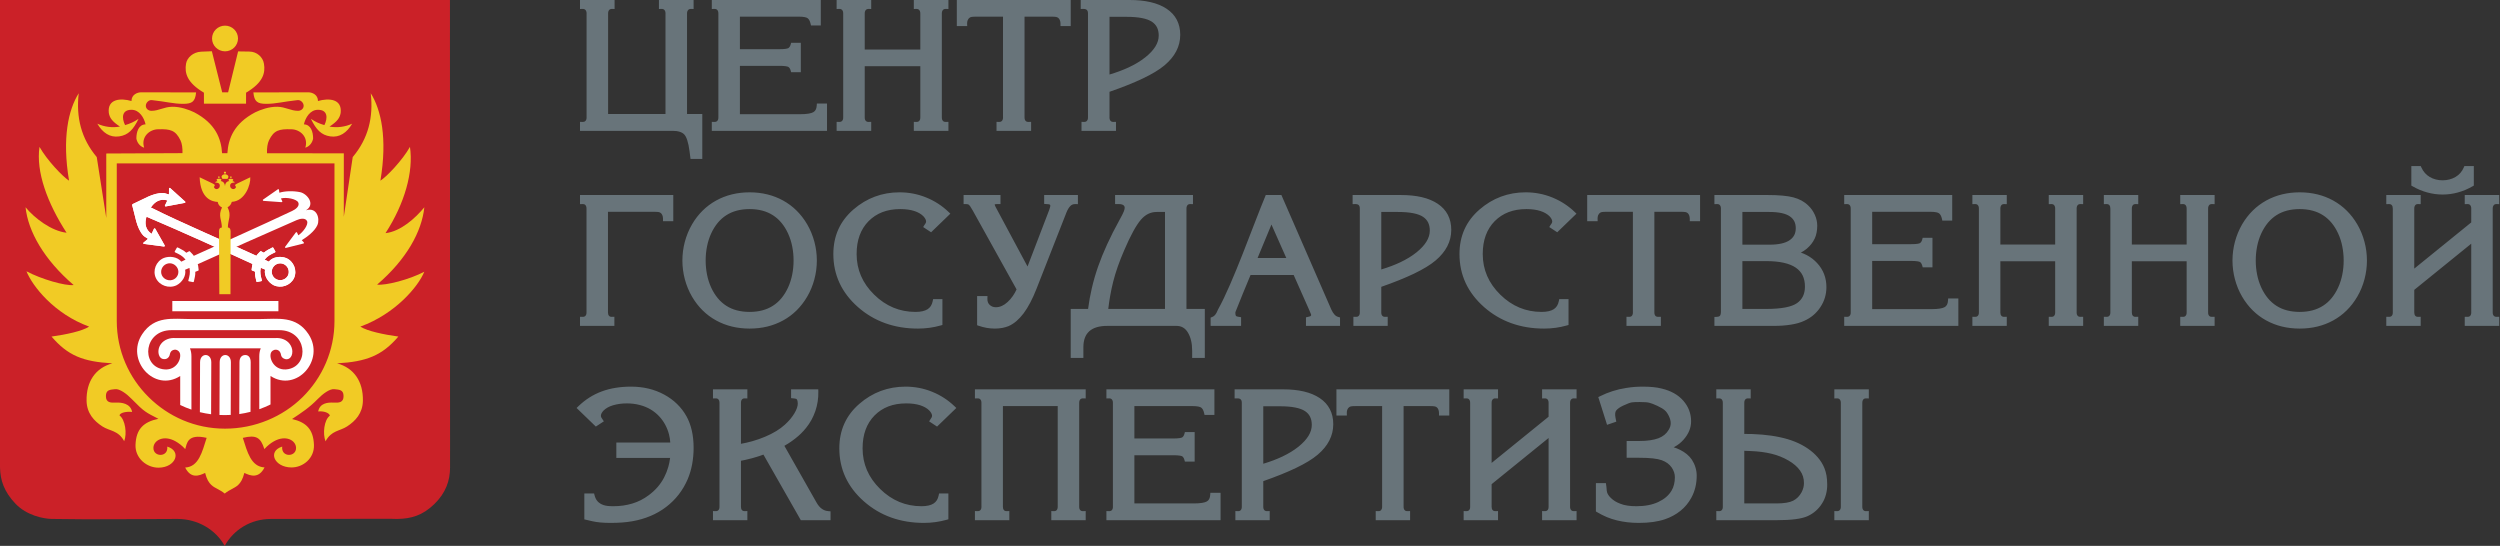
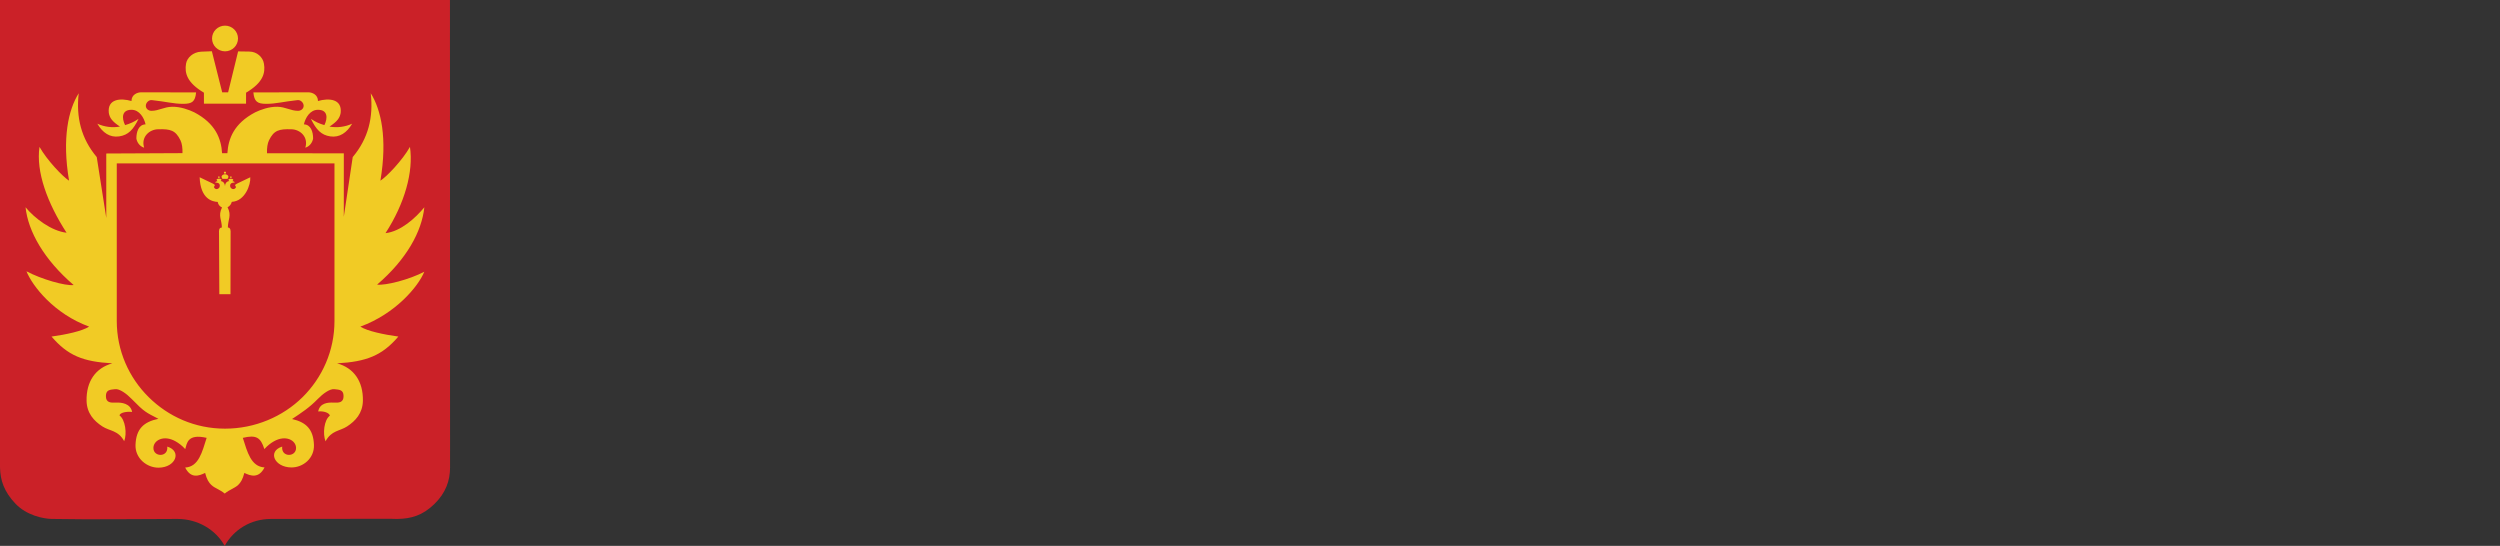
<svg xmlns="http://www.w3.org/2000/svg" width="229" height="50" viewBox="0 0 229 50" fill="none">
  <rect x="0" y="0" width="229" height="50" fill="#333333" stroke="none" />
  <path fill-rule="evenodd" clip-rule="evenodd" d="M0 0V42.794C0.023 44.006 0.378 45.039 1.406 46.126C2.434 47.212 3.962 47.52 4.739 47.534C8.575 47.604 12.424 47.535 16.258 47.535C18.103 47.535 19.751 48.507 20.581 50C21.411 48.507 22.976 47.535 24.821 47.535C28.484 47.535 32.158 47.526 35.824 47.52C35.834 47.52 36.066 47.541 36.422 47.534C37.656 47.512 38.702 47.222 39.775 46.183C40.847 45.143 41.227 44.006 41.225 42.814L41.215 0H0Z" fill="#CB2128" />
-   <path fill-rule="evenodd" clip-rule="evenodd" d="M22.947 37.723C22.954 36.288 22.964 35.016 22.964 33.182C22.964 32.697 22.719 32.511 22.45 32.52C22.18 32.528 21.934 32.716 21.936 33.182C21.935 35.102 21.924 36.406 21.917 37.928C22.267 37.878 22.611 37.81 22.947 37.723ZM24.779 37.05C24.447 37.214 24.104 37.359 23.75 37.484V32.636C23.75 32.357 23.799 32.114 23.884 31.907H17.402C17.486 32.114 17.535 32.357 17.535 32.636V37.52C17.182 37.399 16.839 37.259 16.507 37.099V34.44C14.134 35.986 11.464 32.98 13.023 30.613C14.161 28.885 15.85 29.225 17.443 29.225H23.843C25.436 29.225 27.124 28.885 28.262 30.613C29.821 32.98 27.152 35.986 24.779 34.44V37.05ZM21.133 38.006C20.79 38.026 20.447 38.028 20.104 38.011C20.11 36.458 20.121 35.041 20.122 33.182C20.122 32.299 21.15 32.298 21.15 33.182C21.15 35.039 21.14 36.454 21.133 38.006ZM19.337 37.945C18.988 37.9 18.644 37.837 18.309 37.755C18.316 36.306 18.326 35.029 18.326 33.182C18.326 32.298 19.354 32.299 19.354 33.182C19.355 35.109 19.345 36.416 19.337 37.945ZM16.09 30.968H25.195C25.715 30.921 26.244 31.108 26.538 31.505C26.703 31.727 26.775 31.97 26.779 32.189C26.789 32.772 26.375 33.065 25.967 32.829C25.775 32.716 25.749 32.565 25.723 32.425C25.705 32.33 25.608 32.056 25.288 32.032C25.025 32.025 24.871 32.192 24.824 32.304C24.598 32.845 25.159 34.051 26.407 33.813C28.393 33.435 28.101 30.242 25.578 30.242H15.708C13.184 30.242 12.893 33.434 14.879 33.813C16.043 34.035 16.602 33.015 16.495 32.424C16.45 32.175 16.209 32.009 15.998 32.032C15.7 32.071 15.592 32.258 15.557 32.456C15.535 32.587 15.469 32.73 15.319 32.829C15.215 32.89 15.117 32.899 15.026 32.897C14.824 32.892 14.646 32.781 14.562 32.523C14.47 32.241 14.492 31.849 14.747 31.505C15.041 31.108 15.571 30.921 16.09 30.968ZM15.784 27.57H25.502V28.509H15.784V27.57ZM12.237 18.655C13.077 18.291 14.012 17.651 14.953 17.68C15.116 17.685 15.294 17.779 15.476 17.813L15.48 17.277C15.477 17.222 15.546 17.188 15.588 17.229L16.966 18.473C16.994 18.5 16.97 18.579 16.927 18.582L15.172 18.911C15.172 18.907 15.059 18.882 15.117 18.808L15.334 18.357C14.659 18.165 14.171 18.481 13.816 19.008C16.633 20.421 20.627 22.11 23.488 23.432C23.579 23.269 23.732 23.17 23.838 23.032C23.857 23.009 23.891 23.001 23.918 23.016C24.002 23.061 24.086 23.106 24.17 23.151C24.399 22.934 24.668 22.825 24.946 22.671C24.977 22.654 25.016 22.665 25.033 22.696L25.221 23.031C25.24 23.061 25.225 23.096 25.196 23.115C24.798 23.303 24.524 23.423 24.236 23.779C24.324 23.828 24.526 23.931 24.619 23.97C24.986 23.515 25.703 23.434 26.221 23.641C26.916 23.945 27.241 24.775 26.937 25.462L26.937 25.462C26.935 25.466 26.933 25.471 26.93 25.476C26.928 25.481 26.926 25.485 26.924 25.49L26.924 25.49C26.587 26.161 25.736 26.449 25.054 26.118C24.56 25.858 24.162 25.263 24.278 24.693C24.188 24.647 23.979 24.561 23.884 24.525C23.794 24.972 23.877 25.257 23.987 25.679C23.99 25.713 23.973 25.748 23.938 25.752L23.557 25.825C23.522 25.832 23.489 25.809 23.482 25.775C23.423 25.466 23.335 25.192 23.355 24.879C23.266 24.844 23.178 24.81 23.089 24.775C23.06 24.764 23.044 24.733 23.05 24.704C23.089 24.535 23.067 24.356 23.135 24.182C20.271 22.864 16.323 21.078 13.418 19.852C13.238 20.46 13.306 21.033 13.889 21.421L14.099 20.966C14.119 20.875 14.211 20.944 14.215 20.942L15.087 22.483C15.113 22.518 15.067 22.586 15.029 22.583L13.179 22.339C13.12 22.334 13.101 22.259 13.147 22.225L13.559 21.878C13.416 21.763 13.229 21.688 13.12 21.567C12.492 20.873 12.387 19.753 12.13 18.883C12.083 18.752 12.105 18.704 12.237 18.655ZM26.384 25.224C26.563 24.828 26.373 24.348 25.965 24.181C25.584 24.025 25.151 24.194 24.973 24.555V24.556C24.97 24.56 24.968 24.565 24.965 24.57C24.963 24.575 24.961 24.579 24.959 24.584L24.959 24.584C24.793 24.952 24.942 25.388 25.307 25.577C25.699 25.779 26.193 25.614 26.384 25.224Z" fill="white" />
-   <path fill-rule="evenodd" clip-rule="evenodd" d="M15.253 24.175C15.692 23.998 16.108 24.248 16.266 24.581C16.443 24.953 16.293 25.398 15.919 25.588C15.521 25.79 15.02 25.62 14.831 25.224C14.646 24.826 14.838 24.341 15.253 24.175ZM28.026 19.263C28.936 18.71 28.119 17.728 27.487 17.601C26.856 17.473 26.113 17.489 25.592 17.653L25.555 17.394C25.558 17.338 25.488 17.304 25.445 17.345L24.088 18.29C24.06 18.317 24.084 18.395 24.128 18.399L25.794 18.519C25.794 18.515 25.908 18.49 25.85 18.416L25.733 18.179C26.234 18.039 27.171 18.226 27.322 18.547C27.473 18.867 27.097 19.172 26.757 19.325C23.687 20.774 20.842 22.029 17.751 23.434C17.66 23.271 17.507 23.172 17.4 23.033C17.381 23.01 17.347 23.002 17.319 23.017C17.234 23.061 17.15 23.106 17.065 23.15C16.835 22.933 16.564 22.823 16.285 22.668C16.254 22.651 16.214 22.662 16.197 22.693L16.006 23.027C15.987 23.056 16.002 23.092 16.031 23.111C16.431 23.301 16.708 23.422 16.997 23.779C16.907 23.827 16.704 23.93 16.61 23.968C16.242 23.512 15.519 23.429 14.996 23.634C14.29 23.938 13.96 24.777 14.277 25.467H14.277L14.28 25.474L14.283 25.48H14.283C14.614 26.164 15.479 26.462 16.173 26.13C16.672 25.872 17.075 25.279 16.959 24.708C17.049 24.662 17.261 24.577 17.356 24.541C17.446 24.989 17.362 25.273 17.25 25.695C17.246 25.729 17.263 25.764 17.298 25.768L17.682 25.843C17.717 25.849 17.751 25.827 17.758 25.793C17.818 25.484 17.908 25.21 17.889 24.897C17.978 24.863 18.068 24.828 18.157 24.794C18.187 24.783 18.203 24.752 18.196 24.723C18.158 24.553 18.181 24.375 18.112 24.201C21.206 22.801 24.042 21.526 27.156 20.171C27.495 20.016 27.975 19.933 28.126 20.253C28.277 20.573 27.758 21.271 27.326 21.555L27.216 21.314C27.197 21.223 27.103 21.292 27.1 21.289L26.115 22.612C26.089 22.648 26.135 22.716 26.174 22.713L27.787 22.31C27.846 22.305 27.865 22.23 27.819 22.197L27.642 22.002C28.107 21.718 28.817 21.198 29.072 20.625C29.327 20.052 29.045 18.94 28.026 19.263Z" fill="white" />
-   <path fill-rule="evenodd" clip-rule="evenodd" d="M12.237 18.655C13.077 18.291 14.012 17.651 14.953 17.68C15.116 17.685 15.294 17.779 15.476 17.813L15.48 17.277C15.477 17.222 15.546 17.188 15.588 17.229L16.966 18.473C16.994 18.5 16.97 18.579 16.927 18.582L15.172 18.911C15.172 18.907 15.059 18.882 15.117 18.808L15.334 18.357C14.659 18.165 14.171 18.481 13.816 19.008C16.633 20.421 20.627 22.11 23.488 23.432C23.579 23.269 23.732 23.17 23.838 23.032C23.857 23.009 23.891 23.001 23.918 23.016C24.002 23.061 24.086 23.106 24.17 23.151C24.399 22.934 24.668 22.825 24.946 22.671C24.977 22.654 25.016 22.665 25.033 22.696L25.221 23.031C25.24 23.061 25.225 23.096 25.196 23.115C24.798 23.303 24.524 23.423 24.236 23.779C24.324 23.828 24.526 23.931 24.619 23.97C24.986 23.515 25.703 23.434 26.221 23.641C26.916 23.945 27.241 24.775 26.937 25.462L26.937 25.462C26.935 25.466 26.933 25.471 26.93 25.476C26.928 25.481 26.926 25.485 26.924 25.49L26.924 25.49C26.587 26.161 25.736 26.449 25.054 26.118C24.56 25.858 24.162 25.263 24.278 24.693C24.188 24.647 23.979 24.561 23.884 24.525C23.794 24.972 23.877 25.257 23.987 25.679C23.99 25.713 23.973 25.748 23.938 25.752L23.557 25.825C23.522 25.832 23.489 25.809 23.482 25.775C23.423 25.466 23.335 25.192 23.355 24.879C23.266 24.844 23.178 24.81 23.089 24.775C23.06 24.764 23.044 24.733 23.05 24.704C23.089 24.535 23.067 24.356 23.135 24.182C20.271 22.864 16.323 21.078 13.418 19.852C13.238 20.46 13.306 21.033 13.889 21.421L14.099 20.966C14.119 20.875 14.211 20.944 14.215 20.942L15.087 22.483C15.113 22.518 15.067 22.586 15.029 22.583L13.179 22.339C13.12 22.334 13.101 22.259 13.147 22.225L13.559 21.878C13.416 21.763 13.229 21.688 13.12 21.567C12.492 20.873 12.387 19.753 12.13 18.883C12.083 18.752 12.105 18.704 12.237 18.655ZM26.384 25.224C26.563 24.828 26.373 24.348 25.965 24.181C25.584 24.025 25.151 24.194 24.973 24.555V24.556C24.97 24.56 24.968 24.565 24.965 24.57C24.963 24.575 24.961 24.579 24.959 24.584L24.959 24.584C24.793 24.952 24.942 25.388 25.307 25.577C25.699 25.779 26.193 25.614 26.384 25.224Z" fill="white" />
  <path fill-rule="evenodd" clip-rule="evenodd" d="M20.343 14.032C20.258 12.695 19.742 11.311 17.799 10.29C17.308 10.05 16.518 9.764 15.765 9.779C15.012 9.794 14.544 10.151 13.873 10.151C13.604 10.151 13.357 9.967 13.357 9.688C13.357 9.408 13.633 9.14 13.9 9.169C15.214 9.308 15.895 9.514 16.785 9.511C17.595 9.509 17.881 9.314 17.962 8.465C15.844 8.462 15.051 8.459 12.934 8.456C12.581 8.455 12.046 8.661 12.044 9.252C11.038 8.965 9.827 9.051 9.966 10.338C10.044 10.803 10.281 11.133 10.99 11.595C10.282 11.719 9.569 11.627 8.915 11.331C9.399 12.159 10.066 12.616 10.911 12.494C11.756 12.373 12.211 11.87 12.692 10.885C12.28 11.161 11.925 11.324 11.457 11.46C11.135 10.804 11.149 10.056 12.047 10.056C12.77 10.056 13.199 10.79 13.334 11.391C12.691 11.412 12.492 12.076 12.492 12.684C12.532 12.985 12.77 13.407 13.205 13.528C12.894 12.547 13.688 11.84 14.508 11.84C15.594 11.812 16.08 11.918 16.534 12.861C16.673 13.151 16.729 13.566 16.715 14.028L9.734 14.061L9.735 19.965L8.862 14.388C7.43 12.681 6.961 10.746 7.21 8.544C6.268 10.042 5.669 12.65 6.326 16.551C5.751 16.187 4.311 14.684 3.619 13.455C3.281 15.724 4.338 18.605 6.097 21.318C4.717 21.166 3.159 19.987 2.341 18.986C2.575 21.201 4.032 23.78 6.747 26.11C5.977 26.207 3.776 25.569 2.424 24.85C2.97 26.207 4.958 28.752 8.164 29.917C7.539 30.327 6.047 30.647 4.721 30.829C6.212 32.573 7.608 33.133 10.293 33.282C8.737 33.709 7.897 34.957 7.93 36.711C7.951 37.855 8.611 38.562 9.38 39.062C10.05 39.497 10.836 39.408 11.375 40.414C11.645 39.726 11.483 38.444 10.944 38.051C10.992 37.79 11.617 37.677 12.102 37.733C11.957 36.951 11.12 36.854 10.639 36.879C10.117 36.906 9.697 36.879 9.701 36.276C9.706 35.673 10.121 35.702 10.542 35.648C10.962 35.594 11.605 36.076 12.069 36.553C13.238 37.755 13.375 37.775 14.511 38.363C13.145 38.647 12.466 39.301 12.413 40.749C12.367 41.98 13.454 42.85 14.533 42.839C16.095 42.825 16.684 41.329 15.322 40.908C15.433 41.919 14.034 41.885 14.052 41.021C14.067 40.332 14.995 39.809 16.083 40.426C16.36 40.583 16.681 40.814 16.966 41.136C17.125 40.637 17.147 39.697 18.929 40.108C18.519 41.384 18.21 42.762 16.961 42.827C17.497 43.882 18.239 43.582 18.789 43.319C18.935 43.901 19.131 44.216 19.363 44.428C19.701 44.738 20.117 44.828 20.585 45.209C21.054 44.828 21.47 44.738 21.808 44.428C22.04 44.216 22.236 43.901 22.382 43.319C22.933 43.582 23.696 43.872 24.232 42.816C22.983 42.751 22.652 41.384 22.242 40.108C23.464 39.814 23.872 40.059 24.216 41.136C24.502 40.814 24.811 40.583 25.088 40.426C26.176 39.809 27.104 40.332 27.119 41.021C27.137 41.885 25.738 41.919 25.849 40.908C24.487 41.329 25.12 42.803 26.683 42.818C27.762 42.828 28.804 41.98 28.758 40.749C28.706 39.334 28.057 38.677 26.751 38.383C27.633 37.798 28.342 37.335 29.102 36.553C29.566 36.076 30.209 35.594 30.63 35.648C31.05 35.702 31.465 35.673 31.47 36.276C31.475 36.879 31.054 36.906 30.532 36.879C30.052 36.854 29.291 36.908 29.146 37.69C29.632 37.633 30.168 37.811 30.217 38.073C29.677 38.466 29.549 39.737 29.819 40.425C30.357 39.419 31.121 39.497 31.791 39.062C32.56 38.562 33.22 37.855 33.241 36.711C33.274 34.957 32.434 33.709 30.878 33.282C33.564 33.133 34.999 32.573 36.489 30.829C35.164 30.647 33.632 30.327 33.007 29.917C36.213 28.752 38.319 26.246 38.866 24.889C37.514 25.609 35.313 26.168 34.543 26.071C37.258 23.741 38.636 21.201 38.87 18.986C38.052 19.987 36.692 21.205 35.312 21.357C37.071 18.644 37.89 15.724 37.552 13.455C36.861 14.684 35.42 16.187 34.845 16.551C35.502 12.65 34.903 10.042 33.961 8.544C34.21 10.746 33.742 12.681 32.309 14.388L31.492 19.858L31.494 14.046L24.457 14.037C24.442 13.572 24.497 13.153 24.637 12.861C25.091 11.918 25.578 11.812 26.663 11.84C27.483 11.84 28.277 12.547 27.966 13.528C28.402 13.407 28.639 12.985 28.68 12.684C28.68 12.076 28.48 11.412 27.837 11.391C27.972 10.79 28.401 10.056 29.124 10.056C30.022 10.056 30.036 10.804 29.714 11.46C29.246 11.324 28.891 11.161 28.479 10.885C28.96 11.87 29.415 12.373 30.26 12.494C31.105 12.616 31.772 12.159 32.257 11.331C31.602 11.627 30.889 11.719 30.181 11.595C30.89 11.133 31.127 10.803 31.206 10.338C31.345 9.051 30.133 8.965 29.127 9.252C29.125 8.661 28.59 8.455 28.238 8.456C26.12 8.459 25.327 8.462 23.209 8.465C23.29 9.314 23.577 9.509 24.387 9.511C25.276 9.514 25.956 9.308 27.27 9.169C27.538 9.14 27.814 9.408 27.814 9.688C27.814 9.967 27.567 10.151 27.299 10.151C26.627 10.151 26.159 9.794 25.406 9.779C24.653 9.764 23.863 10.05 23.372 10.29C21.429 11.311 20.913 12.696 20.828 14.033L20.343 14.032ZM20.05 16.152C20.093 16.152 20.128 16.186 20.128 16.227C20.128 16.268 20.093 16.301 20.05 16.301C20.007 16.301 19.972 16.268 19.972 16.227C19.972 16.186 20.007 16.152 20.05 16.152ZM20.608 15.721C20.662 15.721 20.705 15.763 20.705 15.815C20.705 15.867 20.662 15.909 20.608 15.909C20.554 15.909 20.51 15.867 20.51 15.815C20.51 15.763 20.554 15.721 20.608 15.721ZM20.608 16.381L20.374 16.383C20.313 16.29 20.272 16.2 20.312 16.12C20.355 16.036 20.475 15.963 20.608 15.963C20.74 15.963 20.86 16.036 20.903 16.12C20.944 16.2 20.902 16.29 20.841 16.383L20.608 16.381ZM21.113 26.949L21.123 21.343C21.128 21.192 21.15 20.848 20.873 20.838C20.873 20.124 21.239 19.738 20.843 18.986C21.06 18.88 21.185 18.679 21.233 18.489C22.452 18.427 22.976 16.903 22.926 16.237L21.729 16.81C21.704 16.821 21.568 16.896 21.564 16.907C21.505 17 21.565 17.048 21.624 17.127C21.518 17.389 21.273 17.342 21.162 17.232C21.044 17.115 21.061 16.913 21.136 16.83C21.21 16.746 21.34 16.732 21.504 16.716C21.477 16.668 21.457 16.617 21.291 16.596C21.328 16.538 21.413 16.468 21.34 16.422C21.308 16.393 21.225 16.373 21.14 16.373C21.059 16.373 20.978 16.391 20.936 16.435C20.903 16.471 20.962 16.539 20.995 16.585C20.768 16.611 20.617 16.796 20.622 16.996C20.598 16.996 20.617 16.996 20.59 16.996C20.595 16.796 20.444 16.611 20.217 16.585C20.25 16.539 20.306 16.472 20.276 16.435C20.232 16.38 20.138 16.363 20.051 16.364C20.003 16.365 19.831 16.385 19.841 16.471C19.846 16.511 19.896 16.556 19.922 16.596C19.756 16.617 19.735 16.668 19.709 16.716C19.873 16.732 20.002 16.746 20.077 16.83C20.152 16.913 20.169 17.115 20.05 17.232C19.939 17.342 19.695 17.389 19.589 17.127C19.647 17.048 19.707 17 19.649 16.907C19.645 16.896 19.508 16.821 19.484 16.81L18.287 16.237C18.366 18.262 19.474 18.471 19.941 18.496C19.99 18.77 20.147 18.918 20.337 19.001C19.953 19.779 20.322 20.134 20.322 20.84C20.045 20.854 20.052 21.113 20.062 21.351L20.09 26.949H21.113ZM21.149 16.157C21.192 16.157 21.227 16.19 21.227 16.23C21.227 16.27 21.192 16.303 21.149 16.303C21.106 16.303 21.071 16.27 21.071 16.23C21.071 16.19 21.106 16.157 21.149 16.157ZM20.613 2.349C21.269 2.349 21.802 2.876 21.802 3.525C21.802 4.175 21.269 4.702 20.613 4.702C19.956 4.702 19.423 4.175 19.423 3.525C19.423 2.876 19.956 2.349 20.613 2.349ZM22.538 9.493L22.539 8.49C24.091 7.571 24.325 6.699 24.177 5.829C24.076 5.23 23.538 4.735 22.854 4.724C22.533 4.719 22.167 4.713 21.811 4.708L20.895 8.458H20.353L19.407 4.695C19.075 4.701 18.731 4.718 18.428 4.733C17.684 4.77 17.134 5.284 17.042 5.829C16.895 6.699 17.129 7.571 18.68 8.49L18.681 9.493C19.976 9.492 21.244 9.492 22.538 9.493ZM30.638 14.966V29.404C30.638 32.127 29.522 34.592 27.718 36.377C25.913 38.161 23.365 39.265 20.612 39.265C17.859 39.265 15.421 38.161 13.617 36.377C11.812 34.592 10.696 32.127 10.696 29.404C10.694 29.404 10.696 16.038 10.696 14.966C17.343 14.966 23.991 14.966 30.638 14.966Z" fill="#F1CB25" />
-   <path fill-rule="evenodd" clip-rule="evenodd" d="M53.752 45.199H54.418L54.461 45.37C54.492 45.489 54.532 45.597 54.581 45.692C54.628 45.784 54.686 45.866 54.752 45.937C54.82 46.008 54.898 46.072 54.986 46.126C55.074 46.18 55.176 46.227 55.289 46.266C55.34 46.282 55.395 46.297 55.452 46.309C55.515 46.323 55.578 46.334 55.641 46.342C55.707 46.351 55.788 46.358 55.882 46.363C55.967 46.367 56.07 46.369 56.193 46.369C56.495 46.369 56.789 46.349 57.073 46.309C57.359 46.268 57.639 46.207 57.913 46.126C58.182 46.047 58.444 45.942 58.697 45.814C58.951 45.685 59.196 45.532 59.432 45.355C60.044 44.9 60.511 44.359 60.833 43.734C60.996 43.42 61.125 43.093 61.221 42.754C61.294 42.493 61.348 42.224 61.381 41.947H56.457V40.538H61.397C61.382 40.28 61.343 40.03 61.28 39.788C61.201 39.477 61.081 39.176 60.924 38.887C60.767 38.602 60.58 38.344 60.362 38.115C60.146 37.887 59.899 37.688 59.622 37.518C59.463 37.423 59.297 37.34 59.126 37.27C58.956 37.2 58.778 37.142 58.592 37.095C58.407 37.047 58.215 37.011 58.017 36.986C57.824 36.963 57.626 36.951 57.424 36.951C57.194 36.951 56.976 36.965 56.77 36.993C56.561 37.021 56.359 37.064 56.165 37.12C55.979 37.174 55.813 37.242 55.666 37.323C55.523 37.403 55.399 37.495 55.295 37.599C55.226 37.668 55.171 37.739 55.13 37.809C55.091 37.874 55.065 37.939 55.051 38.004C55.039 38.059 55.039 38.111 55.051 38.16C55.063 38.212 55.09 38.266 55.131 38.321L55.314 38.594L54.578 39.074L52.815 37.371L52.983 37.209C53.301 36.903 53.638 36.636 53.993 36.411C54.35 36.185 54.727 35.998 55.124 35.853C55.518 35.707 55.939 35.597 56.385 35.525C56.833 35.452 57.306 35.416 57.803 35.416C58.364 35.416 58.897 35.476 59.401 35.596C59.907 35.717 60.384 35.899 60.832 36.14C61.28 36.382 61.675 36.67 62.017 37.004C62.36 37.337 62.65 37.717 62.886 38.141C62.991 38.33 63.084 38.533 63.164 38.749C63.244 38.964 63.312 39.191 63.367 39.43C63.422 39.67 63.465 39.925 63.493 40.194C63.521 40.464 63.535 40.745 63.535 41.035C63.535 41.282 63.524 41.532 63.501 41.785C63.478 42.033 63.445 42.276 63.402 42.514C63.358 42.756 63.301 42.99 63.234 43.218C63.165 43.45 63.084 43.676 62.993 43.894C62.773 44.405 62.499 44.873 62.171 45.297C61.842 45.72 61.459 46.1 61.024 46.433C60.589 46.766 60.11 47.042 59.59 47.261C59.07 47.481 58.51 47.643 57.913 47.748C57.77 47.773 57.622 47.794 57.469 47.813C57.319 47.832 57.163 47.847 57.002 47.86C56.851 47.872 56.68 47.881 56.492 47.887C56.297 47.894 56.109 47.897 55.927 47.897C55.766 47.897 55.603 47.894 55.437 47.887C55.285 47.881 55.14 47.872 55.003 47.859C54.859 47.846 54.73 47.83 54.614 47.812C54.493 47.794 54.375 47.771 54.257 47.745L53.526 47.575V45.199H53.752ZM65.534 35.663H68.459V36.498L68.227 36.491C68.166 36.489 68.113 36.497 68.069 36.514C68.031 36.529 67.998 36.552 67.97 36.583C67.938 36.619 67.914 36.662 67.898 36.71C67.88 36.762 67.871 36.824 67.871 36.893V40.654C68.223 40.589 68.565 40.511 68.896 40.419C69.306 40.304 69.701 40.166 70.077 40.007C70.451 39.85 70.792 39.678 71.098 39.491C71.399 39.307 71.665 39.111 71.892 38.903L71.893 38.901C72.075 38.737 72.239 38.568 72.384 38.396C72.53 38.221 72.657 38.044 72.765 37.864C72.871 37.684 72.951 37.518 73.002 37.366C73.051 37.223 73.076 37.092 73.076 36.975C73.076 36.882 73.069 36.802 73.055 36.737C73.043 36.681 73.026 36.635 73.005 36.601C72.99 36.577 72.97 36.557 72.946 36.543C72.914 36.525 72.871 36.513 72.817 36.507L72.463 36.469V35.663H74.955L74.959 35.885C74.965 36.189 74.945 36.489 74.899 36.783C74.855 37.077 74.784 37.367 74.687 37.652C74.587 37.939 74.468 38.21 74.328 38.465C74.187 38.719 74.024 38.963 73.839 39.193C73.693 39.374 73.537 39.547 73.371 39.71C73.204 39.873 73.023 40.032 72.829 40.182C72.638 40.332 72.443 40.47 72.248 40.596C72.114 40.683 71.981 40.763 71.849 40.838L74.785 46.017C74.862 46.155 74.944 46.274 75.03 46.375C75.112 46.471 75.197 46.549 75.285 46.609L75.287 46.611C75.375 46.673 75.466 46.721 75.562 46.755C75.657 46.789 75.76 46.811 75.871 46.821L76.078 46.839V47.649H73.355L69.93 41.641C69.803 41.689 69.673 41.735 69.542 41.779C69.338 41.846 69.14 41.907 68.949 41.958C68.752 42.011 68.547 42.062 68.332 42.111C68.181 42.144 68.027 42.177 67.871 42.207V46.427C67.871 46.557 67.903 46.658 67.969 46.73C67.996 46.76 68.029 46.782 68.068 46.797C68.114 46.815 68.167 46.822 68.227 46.821L68.459 46.814V47.649H65.308V46.814L65.54 46.821C65.604 46.823 65.66 46.815 65.706 46.798C65.745 46.783 65.778 46.761 65.806 46.73C65.838 46.695 65.862 46.654 65.878 46.607C65.896 46.557 65.904 46.497 65.904 46.427V36.893C65.904 36.762 65.871 36.658 65.805 36.583C65.777 36.552 65.743 36.529 65.706 36.515C65.659 36.497 65.604 36.489 65.54 36.491L65.308 36.498V35.663H65.534ZM86.871 45.425V47.566L86.708 47.613C86.543 47.66 86.373 47.701 86.198 47.737C86.028 47.772 85.857 47.801 85.688 47.825C85.516 47.849 85.341 47.867 85.165 47.879C84.984 47.891 84.804 47.897 84.627 47.897C83.546 47.897 82.546 47.732 81.629 47.403C80.709 47.073 79.876 46.579 79.131 45.923C78.383 45.263 77.821 44.527 77.446 43.718C77.07 42.907 76.882 42.023 76.882 41.068C76.882 39.41 77.493 38.054 78.715 36.993C79.32 36.468 79.976 36.074 80.681 35.811C81.388 35.548 82.142 35.416 82.943 35.416C83.37 35.416 83.787 35.455 84.195 35.533C84.603 35.612 85.001 35.73 85.387 35.888C85.773 36.044 86.137 36.233 86.478 36.454C86.819 36.675 87.137 36.927 87.431 37.209L87.599 37.371L85.835 39.075L85.108 38.597C85.162 38.511 85.225 38.396 85.285 38.318C85.326 38.267 85.353 38.215 85.366 38.163C85.379 38.116 85.379 38.067 85.369 38.015C85.356 37.951 85.33 37.886 85.29 37.819C85.249 37.748 85.191 37.674 85.118 37.598C85.019 37.498 84.903 37.409 84.77 37.332C84.632 37.252 84.475 37.183 84.3 37.126C84.121 37.068 83.924 37.024 83.71 36.995C83.497 36.966 83.263 36.951 83.007 36.951C82.4 36.951 81.854 37.044 81.372 37.229C80.894 37.413 80.472 37.69 80.107 38.059C79.744 38.428 79.471 38.861 79.289 39.359C79.105 39.86 79.013 40.429 79.013 41.066C79.013 41.781 79.146 42.449 79.413 43.068C79.681 43.689 80.084 44.263 80.621 44.789C81.157 45.316 81.741 45.712 82.373 45.975C83.002 46.238 83.68 46.369 84.407 46.369C84.655 46.369 84.873 46.347 85.06 46.304C85.24 46.262 85.392 46.201 85.518 46.121C85.639 46.042 85.738 45.942 85.814 45.822C85.892 45.7 85.948 45.553 85.983 45.38L86.019 45.199H86.871V45.425ZM89.529 35.663H99.45V36.498L99.219 36.491C99.154 36.489 99.099 36.497 99.053 36.515C99.013 36.529 98.98 36.552 98.953 36.583C98.922 36.619 98.897 36.662 98.881 36.71C98.863 36.762 98.854 36.824 98.854 36.893V46.427C98.854 46.497 98.862 46.557 98.88 46.607C98.895 46.653 98.92 46.694 98.952 46.73C98.979 46.761 99.013 46.783 99.051 46.798C99.098 46.815 99.154 46.823 99.219 46.821L99.45 46.814V47.649H96.299V46.814L96.531 46.821C96.593 46.823 96.647 46.815 96.69 46.798C96.729 46.783 96.762 46.76 96.79 46.73C96.82 46.696 96.844 46.655 96.86 46.606C96.878 46.554 96.887 46.493 96.887 46.424V37.198H91.866V46.424C91.866 46.555 91.899 46.658 91.964 46.73C91.991 46.76 92.025 46.782 92.064 46.797C92.109 46.815 92.162 46.822 92.222 46.821L92.454 46.814V47.649H89.303V46.814L89.535 46.821C89.599 46.823 89.655 46.815 89.701 46.798C89.74 46.783 89.773 46.761 89.801 46.73C89.833 46.695 89.858 46.654 89.874 46.607C89.891 46.557 89.9 46.497 89.9 46.427V36.893C89.9 36.762 89.866 36.658 89.8 36.583C89.772 36.552 89.739 36.529 89.701 36.515C89.654 36.497 89.599 36.489 89.535 36.491L89.303 36.498V35.663H89.529ZM101.572 35.663H111.24V38.005H110.335L110.296 37.83C110.269 37.711 110.232 37.608 110.186 37.524C110.144 37.448 110.095 37.388 110.039 37.345L110.036 37.342C109.984 37.301 109.897 37.267 109.776 37.242C109.637 37.213 109.457 37.198 109.238 37.198H103.909V40.165H107.474C107.712 40.165 107.903 40.154 108.049 40.132C108.171 40.114 108.252 40.091 108.292 40.064C108.336 40.032 108.375 39.992 108.406 39.943C108.442 39.889 108.471 39.823 108.491 39.746L108.537 39.58H109.43V42.285H108.537L108.491 42.119C108.471 42.042 108.442 41.976 108.406 41.92C108.374 41.871 108.337 41.832 108.295 41.802C108.255 41.774 108.173 41.751 108.049 41.732C107.903 41.711 107.711 41.7 107.474 41.7H103.909V46.114H109.364C109.663 46.114 109.914 46.097 110.117 46.063C110.306 46.032 110.452 45.987 110.554 45.928C110.641 45.877 110.71 45.805 110.759 45.715C110.812 45.618 110.844 45.496 110.854 45.349L110.868 45.139H111.803V47.649H101.347V46.814L101.578 46.821C101.642 46.823 101.698 46.815 101.744 46.798C101.783 46.783 101.816 46.761 101.844 46.73C101.876 46.695 101.901 46.654 101.917 46.607C101.934 46.557 101.943 46.497 101.943 46.427V36.893C101.943 36.762 101.909 36.658 101.843 36.583C101.815 36.552 101.782 36.529 101.744 36.515C101.697 36.497 101.642 36.489 101.578 36.491L101.347 36.498V35.663H101.572ZM113.315 35.663H117.523C118.237 35.663 118.873 35.728 119.43 35.859C119.995 35.991 120.48 36.193 120.884 36.462C121.296 36.737 121.607 37.077 121.815 37.48C122.023 37.88 122.127 38.34 122.127 38.857C122.127 39.387 122.005 39.888 121.763 40.359C121.524 40.824 121.167 41.257 120.692 41.657C120.227 42.053 119.563 42.457 118.704 42.869C117.889 43.26 116.893 43.661 115.716 44.073V46.427C115.716 46.497 115.725 46.557 115.742 46.607C115.757 46.653 115.782 46.694 115.814 46.73C115.841 46.76 115.874 46.782 115.913 46.797C115.959 46.815 116.012 46.822 116.072 46.821L116.304 46.814V47.649H113.161V46.814L113.393 46.821C113.455 46.823 113.509 46.815 113.552 46.798C113.591 46.783 113.624 46.76 113.652 46.73C113.683 46.695 113.707 46.654 113.723 46.608C113.74 46.556 113.749 46.495 113.749 46.427V36.893C113.749 36.818 113.74 36.754 113.721 36.702C113.705 36.658 113.681 36.618 113.648 36.585C113.617 36.554 113.578 36.531 113.531 36.516C113.473 36.497 113.402 36.489 113.32 36.491L113.09 36.497V35.663H113.315ZM115.716 37.215V42.48C116.353 42.289 116.927 42.073 117.438 41.833C118.022 41.557 118.525 41.25 118.945 40.913C119.357 40.581 119.665 40.245 119.868 39.907C120.062 39.583 120.16 39.254 120.16 38.923C120.16 38.635 120.108 38.385 120.004 38.176C119.902 37.97 119.748 37.797 119.541 37.659C119.326 37.516 119.031 37.406 118.657 37.331C118.273 37.253 117.805 37.215 117.254 37.215H115.716ZM132.755 35.888V38.06H131.813V37.835C131.813 37.775 131.808 37.717 131.797 37.663C131.787 37.608 131.771 37.555 131.75 37.504C131.731 37.459 131.708 37.419 131.683 37.385C131.662 37.356 131.637 37.331 131.61 37.312L131.603 37.306C131.578 37.287 131.551 37.27 131.523 37.257C131.494 37.244 131.461 37.233 131.427 37.226C131.385 37.217 131.327 37.21 131.255 37.205C131.183 37.2 131.092 37.198 130.984 37.198H128.569V46.424C128.569 46.493 128.578 46.554 128.596 46.607C128.613 46.655 128.636 46.696 128.667 46.73C128.694 46.76 128.728 46.783 128.767 46.798C128.814 46.815 128.869 46.823 128.934 46.821L129.165 46.814V47.649H126.015V46.814L126.246 46.821C126.309 46.823 126.362 46.815 126.406 46.798C126.444 46.783 126.478 46.76 126.505 46.73C126.535 46.696 126.559 46.654 126.576 46.606C126.593 46.554 126.603 46.493 126.603 46.424V37.198H124.197C124.085 37.198 123.991 37.2 123.917 37.205C123.844 37.21 123.786 37.217 123.745 37.226C123.712 37.232 123.682 37.243 123.653 37.256C123.627 37.269 123.604 37.284 123.584 37.301L123.57 37.312C123.543 37.332 123.516 37.357 123.493 37.388C123.466 37.423 123.442 37.465 123.421 37.512C123.402 37.558 123.387 37.607 123.378 37.659C123.368 37.713 123.364 37.769 123.366 37.827L123.374 38.06H122.417V35.663H132.755V35.888ZM144.414 35.888V36.498L144.182 36.491C144.121 36.489 144.067 36.497 144.023 36.514C143.984 36.529 143.95 36.553 143.921 36.585C143.887 36.622 143.862 36.665 143.845 36.713C143.827 36.764 143.818 36.825 143.818 36.893V46.427C143.818 46.494 143.827 46.553 143.845 46.604C143.861 46.651 143.887 46.692 143.919 46.727C143.948 46.759 143.983 46.783 144.022 46.798C144.068 46.815 144.121 46.822 144.182 46.821L144.414 46.814V47.649H141.255V46.814L141.486 46.821C141.551 46.823 141.607 46.815 141.653 46.798C141.692 46.783 141.726 46.76 141.753 46.73C141.785 46.695 141.809 46.654 141.825 46.608C141.842 46.556 141.851 46.495 141.851 46.427V40.12L136.632 44.35V46.427C136.632 46.557 136.665 46.658 136.73 46.73C136.757 46.76 136.791 46.782 136.83 46.797C136.875 46.815 136.929 46.822 136.989 46.821L137.22 46.814V47.649H134.07V46.814L134.301 46.821C134.365 46.823 134.421 46.815 134.467 46.798C134.506 46.783 134.539 46.761 134.567 46.73C134.6 46.695 134.624 46.654 134.64 46.607C134.657 46.557 134.666 46.497 134.666 46.427V36.893C134.666 36.762 134.632 36.658 134.566 36.583C134.538 36.552 134.505 36.529 134.467 36.515C134.42 36.497 134.365 36.489 134.301 36.491L134.07 36.498V35.663H137.22V36.498L136.989 36.491C136.928 36.489 136.874 36.497 136.83 36.514C136.792 36.529 136.759 36.552 136.732 36.583C136.7 36.619 136.675 36.662 136.659 36.71C136.641 36.762 136.632 36.824 136.632 36.893V42.404L141.851 38.171V36.893C141.851 36.824 141.842 36.762 141.824 36.71C141.808 36.662 141.783 36.619 141.752 36.583C141.724 36.552 141.691 36.529 141.653 36.515C141.606 36.497 141.55 36.489 141.486 36.491L141.255 36.498V35.663H144.414V35.888ZM147.137 38.694L146.403 36.375L146.575 36.289C146.757 36.197 146.942 36.113 147.129 36.038C147.312 35.963 147.507 35.894 147.711 35.828C147.913 35.763 148.119 35.706 148.327 35.657C148.535 35.609 148.747 35.569 148.961 35.537C149.087 35.516 149.212 35.497 149.337 35.482C149.46 35.467 149.587 35.454 149.715 35.444C149.831 35.435 149.959 35.428 150.095 35.423C150.237 35.418 150.365 35.416 150.48 35.416C150.647 35.416 150.815 35.419 150.982 35.427C151.141 35.434 151.29 35.444 151.428 35.459C151.57 35.472 151.704 35.49 151.828 35.511C151.963 35.533 152.093 35.561 152.216 35.593C152.639 35.695 153.013 35.837 153.339 36.02C153.671 36.206 153.956 36.435 154.192 36.707C154.429 36.978 154.607 37.272 154.726 37.587C154.845 37.904 154.905 38.242 154.905 38.599C154.905 38.898 154.845 39.19 154.728 39.472C154.612 39.75 154.439 40.019 154.21 40.277C153.981 40.537 153.717 40.749 153.419 40.913L153.308 40.971C153.507 41.031 153.701 41.108 153.889 41.202C154.125 41.319 154.335 41.453 154.516 41.604C154.7 41.758 154.855 41.928 154.979 42.114L154.98 42.116C155.049 42.222 155.111 42.333 155.165 42.449C155.22 42.566 155.267 42.687 155.304 42.812C155.342 42.938 155.37 43.064 155.389 43.19C155.408 43.319 155.418 43.448 155.418 43.576C155.418 43.937 155.378 44.286 155.297 44.628C155.253 44.804 155.202 44.971 155.141 45.129C155.077 45.293 155.005 45.45 154.923 45.599C154.793 45.837 154.644 46.056 154.476 46.257C154.308 46.458 154.12 46.641 153.913 46.806C153.709 46.968 153.489 47.113 153.256 47.238C153.025 47.363 152.778 47.471 152.514 47.562L152.511 47.563C152.341 47.62 152.166 47.669 151.988 47.709C151.808 47.751 151.619 47.786 151.424 47.814C151.227 47.841 151.017 47.862 150.795 47.876C150.571 47.889 150.34 47.897 150.101 47.897C149.751 47.897 149.409 47.877 149.076 47.839C148.746 47.801 148.423 47.744 148.109 47.667C147.794 47.591 147.486 47.49 147.187 47.366C146.885 47.24 146.587 47.089 146.294 46.913L146.184 46.848V44.257H147.102C147.125 44.464 147.179 44.766 147.179 44.955C147.19 45.061 147.224 45.167 147.282 45.272C147.342 45.383 147.43 45.493 147.544 45.604C147.662 45.72 147.795 45.823 147.942 45.913C148.091 46.004 148.255 46.083 148.433 46.147L148.438 46.149C148.538 46.188 148.639 46.221 148.742 46.247C148.85 46.274 148.964 46.297 149.082 46.314C149.204 46.333 149.332 46.347 149.466 46.356C149.599 46.365 149.745 46.369 149.903 46.369C150.295 46.369 150.657 46.337 150.99 46.272C151.32 46.208 151.623 46.112 151.896 45.985C152.169 45.858 152.407 45.709 152.609 45.537C152.809 45.367 152.975 45.173 153.106 44.957C153.159 44.87 153.205 44.779 153.245 44.682C153.283 44.588 153.315 44.488 153.34 44.382L153.341 44.379C153.367 44.275 153.386 44.167 153.399 44.057C153.413 43.946 153.419 43.831 153.419 43.713C153.419 43.635 153.413 43.559 153.4 43.484C153.388 43.408 153.368 43.332 153.344 43.256C153.316 43.178 153.285 43.102 153.249 43.03C153.214 42.958 153.174 42.89 153.131 42.828L153.129 42.827C153.027 42.678 152.902 42.547 152.753 42.437C152.602 42.325 152.425 42.231 152.224 42.158C152.018 42.083 151.745 42.027 151.404 41.989C151.057 41.95 150.639 41.931 150.15 41.931H149V40.395H150.15C150.518 40.395 150.849 40.374 151.142 40.331C151.435 40.289 151.692 40.226 151.912 40.144C152.124 40.063 152.309 39.958 152.465 39.83C152.62 39.703 152.749 39.55 152.851 39.373L152.854 39.368C152.884 39.32 152.911 39.271 152.934 39.22C152.956 39.171 152.976 39.12 152.993 39.065C153.007 39.016 153.018 38.966 153.026 38.916C153.033 38.868 153.037 38.82 153.037 38.772C153.037 38.713 153.034 38.658 153.027 38.607C153.02 38.555 153.009 38.499 152.993 38.44C152.961 38.324 152.917 38.208 152.86 38.093C152.808 37.987 152.753 37.891 152.693 37.807C152.635 37.726 152.572 37.654 152.504 37.592C152.433 37.528 152.341 37.461 152.229 37.393C152.113 37.322 151.97 37.248 151.8 37.169C151.649 37.099 151.51 37.04 151.386 36.992C151.267 36.947 151.164 36.913 151.076 36.892L151.073 36.892C150.987 36.87 150.873 36.853 150.73 36.842C150.583 36.831 150.405 36.825 150.197 36.825C150.022 36.825 149.876 36.827 149.764 36.832C149.648 36.837 149.55 36.846 149.471 36.858C149.401 36.868 149.301 36.896 149.173 36.943C149.04 36.992 148.88 37.061 148.694 37.149L148.692 37.15C148.534 37.223 148.399 37.3 148.29 37.377C148.185 37.452 148.103 37.528 148.043 37.603C147.996 37.666 147.966 37.747 147.954 37.847C147.94 37.964 147.949 38.105 147.981 38.27L148.053 38.624L147.206 38.913L147.137 38.694ZM160.364 35.888V36.498L160.132 36.491C160.071 36.489 160.018 36.497 159.974 36.514C159.936 36.529 159.903 36.552 159.876 36.583C159.844 36.619 159.819 36.662 159.803 36.71C159.785 36.762 159.776 36.824 159.776 36.893V39.748C160.019 39.747 160.257 39.75 160.492 39.757C160.81 39.767 161.115 39.786 161.405 39.811C161.7 39.837 161.98 39.869 162.248 39.907C162.508 39.944 162.753 39.987 162.985 40.038C163.498 40.142 163.971 40.282 164.405 40.456C164.84 40.63 165.237 40.841 165.595 41.087C165.954 41.334 166.259 41.604 166.51 41.896C166.763 42.191 166.962 42.51 167.105 42.852L167.107 42.855C167.15 42.962 167.188 43.074 167.222 43.192C167.254 43.305 167.282 43.426 167.306 43.555L167.307 43.557C167.328 43.683 167.345 43.817 167.356 43.961C167.368 44.104 167.373 44.255 167.373 44.411C167.373 44.559 167.364 44.71 167.344 44.863C167.324 45.01 167.295 45.157 167.255 45.303C167.217 45.448 167.169 45.589 167.11 45.724C167.052 45.86 166.983 45.989 166.903 46.112C166.743 46.368 166.555 46.593 166.337 46.786C166.119 46.98 165.871 47.143 165.594 47.271C165.317 47.4 164.936 47.495 164.453 47.558C163.98 47.619 163.412 47.649 162.748 47.649H157.213V46.814L157.445 46.821C157.509 46.823 157.565 46.815 157.611 46.798C157.65 46.783 157.683 46.761 157.711 46.73C157.743 46.695 157.768 46.654 157.784 46.607C157.801 46.557 157.81 46.497 157.81 46.427V36.893C157.81 36.762 157.776 36.658 157.71 36.583C157.682 36.552 157.649 36.529 157.611 36.515C157.564 36.497 157.509 36.489 157.445 36.491L157.213 36.498V35.663H160.364V35.888ZM159.776 41.293V46.114H162.732C163.419 46.114 163.931 46.029 164.263 45.86C164.423 45.777 164.568 45.67 164.696 45.541C164.824 45.411 164.937 45.256 165.033 45.078C165.067 45.013 165.097 44.945 165.122 44.877C165.15 44.806 165.172 44.736 165.19 44.668C165.207 44.601 165.22 44.531 165.229 44.46C165.238 44.39 165.242 44.319 165.242 44.246C165.242 44.031 165.213 43.828 165.154 43.639C165.094 43.45 165.005 43.271 164.886 43.105C164.763 42.932 164.615 42.77 164.441 42.618C164.265 42.465 164.062 42.321 163.833 42.188L163.831 42.187C163.596 42.049 163.35 41.928 163.093 41.825C162.834 41.721 162.564 41.635 162.283 41.566C161.998 41.497 161.699 41.441 161.386 41.4C161.072 41.358 160.742 41.331 160.396 41.317L159.776 41.293ZM168.25 35.663H171.183V36.498L170.952 36.491C170.888 36.489 170.832 36.497 170.786 36.515C170.747 36.529 170.714 36.552 170.686 36.583C170.655 36.619 170.63 36.662 170.614 36.71C170.596 36.762 170.587 36.824 170.587 36.893V46.427C170.587 46.497 170.596 46.557 170.613 46.607C170.629 46.653 170.653 46.694 170.686 46.73C170.713 46.761 170.746 46.783 170.785 46.798C170.832 46.815 170.887 46.823 170.952 46.821L171.183 46.814V47.649H168.025V46.814L168.256 46.821C168.317 46.822 168.371 46.815 168.416 46.798C168.455 46.783 168.49 46.759 168.519 46.727C168.552 46.692 168.577 46.651 168.593 46.605C168.611 46.553 168.621 46.494 168.621 46.427V36.893C168.621 36.825 168.611 36.764 168.593 36.713C168.576 36.665 168.551 36.622 168.518 36.586C168.488 36.552 168.454 36.529 168.416 36.514C168.371 36.497 168.318 36.489 168.256 36.491L168.025 36.498V35.663H168.25Z" fill="#68747A" />
-   <path fill-rule="evenodd" clip-rule="evenodd" d="M53.353 17.864H61.673V20.262H60.731V20.037C60.731 19.975 60.726 19.917 60.716 19.864C60.706 19.811 60.691 19.759 60.669 19.71C60.65 19.663 60.627 19.621 60.601 19.587C60.579 19.558 60.554 19.533 60.527 19.513L60.52 19.508C60.495 19.488 60.469 19.472 60.441 19.459C60.411 19.445 60.379 19.434 60.344 19.427C60.303 19.419 60.245 19.412 60.173 19.407C60.098 19.402 60.005 19.4 59.893 19.4H55.69V28.626C55.69 28.756 55.723 28.86 55.788 28.931C55.815 28.961 55.849 28.984 55.888 28.999C55.933 29.016 55.987 29.024 56.047 29.022L56.278 29.015V29.851H53.128V29.016L53.359 29.022C53.424 29.024 53.48 29.017 53.526 28.999C53.564 28.985 53.597 28.962 53.625 28.931C53.658 28.897 53.682 28.855 53.698 28.809C53.715 28.759 53.724 28.699 53.724 28.629V19.095C53.724 18.964 53.691 18.86 53.624 18.785C53.596 18.754 53.563 18.73 53.526 18.716C53.479 18.699 53.423 18.691 53.359 18.693L53.128 18.7V17.864H53.353ZM68.665 30.098C68.098 30.098 67.558 30.036 67.046 29.912C66.532 29.787 66.047 29.599 65.593 29.35C65.138 29.101 64.727 28.794 64.359 28.43C63.993 28.068 63.67 27.65 63.392 27.177C63.247 26.928 63.119 26.672 63.011 26.409C62.9 26.142 62.807 25.866 62.731 25.582C62.657 25.302 62.601 25.018 62.564 24.732C62.526 24.44 62.507 24.151 62.507 23.866C62.507 23.578 62.526 23.288 62.563 22.996C62.601 22.708 62.657 22.424 62.731 22.146C62.807 21.864 62.9 21.589 63.009 21.323C63.119 21.056 63.247 20.798 63.392 20.548C63.67 20.074 63.992 19.657 64.358 19.295C64.725 18.932 65.137 18.624 65.593 18.371C66.047 18.12 66.531 17.931 67.046 17.806C67.558 17.68 68.098 17.617 68.665 17.617C69.231 17.617 69.771 17.68 70.284 17.806C70.798 17.931 71.282 18.12 71.737 18.37C72.192 18.624 72.605 18.932 72.971 19.295C73.337 19.657 73.659 20.074 73.937 20.547C74.082 20.798 74.21 21.056 74.32 21.323C74.43 21.589 74.522 21.864 74.598 22.146C74.672 22.424 74.728 22.708 74.766 22.996C74.803 23.288 74.823 23.578 74.823 23.866C74.823 24.151 74.803 24.44 74.766 24.732C74.728 25.018 74.672 25.302 74.598 25.582C74.522 25.866 74.429 26.141 74.319 26.408C74.21 26.671 74.083 26.928 73.937 27.177C73.659 27.65 73.336 28.068 72.97 28.43C72.602 28.794 72.191 29.101 71.737 29.35C71.282 29.599 70.798 29.787 70.284 29.912C69.771 30.036 69.231 30.098 68.665 30.098ZM68.665 28.571C69.087 28.571 69.476 28.523 69.832 28.429C70.185 28.335 70.508 28.195 70.799 28.009C71.091 27.822 71.352 27.59 71.582 27.313C71.814 27.034 72.016 26.707 72.188 26.334C72.274 26.143 72.349 25.95 72.411 25.755C72.473 25.561 72.525 25.358 72.567 25.147C72.609 24.934 72.64 24.723 72.66 24.515C72.681 24.306 72.691 24.09 72.691 23.866C72.691 23.639 72.681 23.421 72.661 23.212C72.641 23.001 72.609 22.788 72.567 22.574C72.525 22.363 72.473 22.16 72.411 21.967C72.348 21.771 72.274 21.578 72.188 21.389C72.016 21.016 71.814 20.689 71.582 20.411C71.352 20.134 71.091 19.901 70.799 19.715C70.508 19.529 70.185 19.388 69.832 19.294C69.476 19.2 69.087 19.152 68.665 19.152C68.241 19.152 67.85 19.2 67.493 19.294C67.14 19.388 66.818 19.529 66.528 19.715C66.237 19.902 65.976 20.134 65.747 20.41C65.515 20.691 65.313 21.017 65.141 21.389C65.055 21.578 64.981 21.771 64.918 21.967C64.856 22.16 64.804 22.363 64.763 22.574C64.72 22.788 64.689 23.002 64.668 23.213C64.648 23.422 64.638 23.64 64.638 23.866C64.638 24.09 64.648 24.306 64.669 24.514C64.689 24.723 64.721 24.934 64.763 25.147C64.804 25.358 64.856 25.561 64.918 25.755C64.98 25.95 65.055 26.143 65.141 26.334C65.313 26.706 65.515 27.033 65.748 27.313C65.976 27.589 66.237 27.822 66.528 28.009C66.818 28.195 67.14 28.335 67.493 28.429C67.85 28.523 68.241 28.571 68.665 28.571ZM86.325 27.626V29.768L86.161 29.814C85.996 29.862 85.826 29.903 85.652 29.939C85.481 29.974 85.311 30.003 85.141 30.027C84.969 30.051 84.794 30.069 84.618 30.08C84.437 30.092 84.258 30.098 84.081 30.098C82.999 30.098 81.999 29.933 81.082 29.604C80.162 29.274 79.329 28.781 78.584 28.125C77.836 27.464 77.275 26.729 76.899 25.92C76.523 25.109 76.335 24.225 76.335 23.27C76.335 21.612 76.946 20.256 78.168 19.194C78.773 18.67 79.429 18.276 80.134 18.013C80.841 17.749 81.595 17.617 82.397 17.617C82.823 17.617 83.241 17.657 83.649 17.735C84.057 17.814 84.454 17.932 84.841 18.09C85.227 18.246 85.59 18.435 85.931 18.656C86.273 18.876 86.59 19.128 86.884 19.411L87.052 19.572L85.289 21.276L84.562 20.798C84.615 20.713 84.678 20.598 84.739 20.52C84.779 20.468 84.806 20.416 84.82 20.365C84.832 20.318 84.833 20.268 84.822 20.216C84.809 20.153 84.783 20.088 84.744 20.021C84.702 19.95 84.644 19.876 84.572 19.799C84.472 19.7 84.356 19.611 84.223 19.534C84.085 19.454 83.928 19.385 83.753 19.328C83.574 19.27 83.377 19.226 83.164 19.197C82.951 19.167 82.716 19.152 82.46 19.152C81.853 19.152 81.308 19.245 80.826 19.431C80.347 19.615 79.925 19.892 79.56 20.26C79.197 20.629 78.924 21.063 78.742 21.561C78.558 22.062 78.466 22.631 78.466 23.267C78.466 23.983 78.6 24.651 78.867 25.27C79.134 25.89 79.537 26.464 80.074 26.991C80.61 27.518 81.195 27.914 81.826 28.177C82.455 28.439 83.134 28.571 83.861 28.571C84.109 28.571 84.326 28.549 84.514 28.505C84.693 28.464 84.846 28.403 84.971 28.323C85.092 28.243 85.192 28.143 85.268 28.023C85.346 27.901 85.402 27.755 85.436 27.582L85.472 27.401H86.325V27.626ZM88.49 17.864H91.646V18.694H91.322C91.24 18.694 91.177 18.701 91.135 18.716C91.122 18.72 91.119 18.716 91.117 18.718L91.115 18.722L91.12 18.753C91.128 18.803 91.152 18.867 91.191 18.943L94.122 24.412L96.093 19.268L96.146 19.11L96.185 18.98L96.204 18.895L96.209 18.848C96.209 18.828 96.206 18.811 96.201 18.798C96.196 18.784 96.188 18.771 96.176 18.758L96.169 18.75C96.162 18.742 96.151 18.735 96.137 18.729C96.114 18.719 96.086 18.712 96.054 18.709L95.645 18.676V17.864H98.736V18.698L98.506 18.693C98.413 18.691 98.329 18.703 98.254 18.731C98.183 18.758 98.118 18.799 98.06 18.855L98.058 18.857C97.991 18.921 97.926 19.003 97.864 19.104C97.798 19.211 97.737 19.335 97.681 19.476L94.946 26.45C94.761 26.922 94.569 27.345 94.372 27.72C94.174 28.098 93.969 28.426 93.76 28.704C93.549 28.983 93.329 29.22 93.103 29.414C92.872 29.611 92.633 29.763 92.386 29.87L92.381 29.873C92.298 29.906 92.208 29.938 92.112 29.965C92.018 29.993 91.92 30.017 91.819 30.036C91.719 30.056 91.608 30.071 91.488 30.082C91.367 30.093 91.248 30.098 91.13 30.098C91.001 30.098 90.871 30.092 90.744 30.081C90.618 30.07 90.492 30.053 90.367 30.032L90.364 30.031C90.241 30.008 90.122 29.981 90.007 29.95C89.883 29.918 89.766 29.882 89.656 29.844L89.504 29.792V27.121H90.453L90.445 27.354C90.441 27.477 90.456 27.587 90.492 27.682C90.525 27.773 90.578 27.853 90.651 27.923C90.727 27.996 90.811 28.051 90.905 28.087C90.999 28.124 91.106 28.143 91.226 28.143C91.408 28.143 91.585 28.104 91.759 28.028C91.94 27.948 92.119 27.828 92.294 27.667C92.476 27.501 92.639 27.313 92.783 27.103C92.908 26.921 93.02 26.723 93.118 26.509L89.115 19.303C89.018 19.127 88.936 18.991 88.869 18.897C88.811 18.816 88.77 18.768 88.747 18.754L88.743 18.751C88.715 18.733 88.682 18.719 88.643 18.71C88.6 18.699 88.549 18.694 88.49 18.694H88.265V17.864H88.49ZM109.276 18.09V18.7L109.045 18.693C108.981 18.691 108.925 18.699 108.879 18.716C108.84 18.731 108.807 18.754 108.779 18.785C108.747 18.821 108.723 18.864 108.707 18.912C108.689 18.964 108.68 19.025 108.68 19.095V28.299H110.361V32.784H109.202V32.117C109.202 31.774 109.168 31.463 109.101 31.185C109.035 30.91 108.935 30.665 108.804 30.449C108.68 30.247 108.532 30.096 108.36 29.998C108.188 29.9 107.987 29.851 107.757 29.851H101.423C100.69 29.851 100.141 30.016 99.775 30.345C99.599 30.504 99.465 30.703 99.376 30.942C99.283 31.189 99.237 31.481 99.237 31.818V32.784H98.078V28.299H99.668C99.751 27.659 99.865 27.029 100.008 26.411C100.166 25.729 100.361 25.059 100.59 24.404C100.819 23.753 101.096 23.072 101.421 22.365C101.746 21.657 102.117 20.925 102.534 20.171C102.638 19.983 102.726 19.82 102.794 19.685C102.862 19.551 102.91 19.447 102.939 19.374L102.94 19.371C102.968 19.3 102.989 19.235 103.003 19.175C103.016 19.122 103.022 19.074 103.022 19.032C103.022 18.98 103.012 18.937 102.994 18.9C102.976 18.863 102.946 18.828 102.906 18.797C102.865 18.765 102.812 18.74 102.75 18.723C102.681 18.703 102.599 18.694 102.505 18.694H102.143V17.864H109.276V18.09ZM106.713 19.416H105.95C105.671 19.416 105.413 19.474 105.177 19.59C104.936 19.708 104.712 19.888 104.505 20.128C104.289 20.378 104.054 20.735 103.8 21.198C103.544 21.667 103.268 22.243 102.976 22.927C102.751 23.443 102.555 23.942 102.387 24.421C102.22 24.897 102.081 25.354 101.971 25.791C101.861 26.226 101.766 26.673 101.686 27.132C101.619 27.516 101.563 27.905 101.517 28.299H106.713V19.416ZM118.501 25.19H114.55C114.089 26.319 113.602 27.453 113.163 28.59L113.16 28.675C113.161 28.802 113.178 28.888 113.212 28.933C113.225 28.948 113.244 28.962 113.268 28.974C113.301 28.99 113.342 29.002 113.39 29.008C113.477 29.014 113.595 29.042 113.683 29.057V29.851H110.893V29.093L111.037 29.037C111.086 29.018 111.133 28.993 111.176 28.962C111.219 28.933 111.26 28.896 111.299 28.852C111.338 28.808 111.38 28.747 111.423 28.669C111.469 28.588 111.517 28.484 111.569 28.358C112.98 25.817 114.735 20.773 115.945 17.864H117.376L121.948 28.352C121.991 28.448 122.037 28.535 122.086 28.612C122.137 28.691 122.189 28.759 122.242 28.817L122.244 28.819C122.292 28.872 122.344 28.916 122.4 28.951C122.458 28.986 122.518 29.013 122.581 29.03L122.747 29.076V29.851H119.627V29.069L119.93 28.998C119.97 28.988 120.002 28.977 120.027 28.964C120.045 28.953 120.06 28.942 120.07 28.93C120.082 28.916 120.091 28.901 120.097 28.887C120.1 28.878 120.102 28.866 120.102 28.854L120.09 28.797L120.028 28.641L119.913 28.372L118.501 25.19ZM117.826 23.635L116.465 20.567L115.193 23.635H117.826ZM124.125 17.864H128.333C129.047 17.864 129.683 17.93 130.24 18.06C130.805 18.193 131.29 18.394 131.693 18.664C132.106 18.939 132.417 19.279 132.625 19.681C132.832 20.082 132.936 20.541 132.936 21.059C132.936 21.589 132.815 22.09 132.572 22.561C132.333 23.025 131.976 23.458 131.502 23.859C131.036 24.254 130.373 24.659 129.514 25.071C128.699 25.462 127.702 25.863 126.525 26.274V28.629C126.525 28.699 126.534 28.759 126.551 28.809C126.567 28.854 126.591 28.895 126.624 28.931C126.65 28.962 126.684 28.984 126.723 28.999C126.768 29.016 126.822 29.024 126.882 29.022L127.113 29.015V29.851H123.971V29.016L124.202 29.022C124.265 29.024 124.318 29.017 124.362 29C124.401 28.985 124.434 28.962 124.461 28.931C124.493 28.897 124.517 28.856 124.533 28.809C124.55 28.758 124.559 28.697 124.559 28.629V19.095C124.559 19.02 124.55 18.956 124.531 18.904C124.515 18.86 124.49 18.82 124.457 18.787C124.427 18.756 124.387 18.733 124.34 18.718C124.282 18.699 124.212 18.691 124.13 18.693L123.9 18.699V17.864H124.125ZM126.525 19.416V24.682C127.163 24.491 127.736 24.275 128.247 24.035C128.832 23.759 129.335 23.452 129.755 23.114C130.167 22.782 130.475 22.447 130.677 22.109C130.872 21.784 130.97 21.456 130.97 21.125C130.97 20.836 130.918 20.587 130.814 20.377C130.712 20.172 130.557 19.999 130.35 19.861C130.136 19.718 129.841 19.608 129.467 19.533C129.082 19.455 128.614 19.416 128.064 19.416H126.525ZM143.677 27.626V29.768L143.514 29.814C143.349 29.862 143.179 29.903 143.005 29.939C142.834 29.974 142.664 30.003 142.494 30.027C142.322 30.051 142.147 30.069 141.971 30.08C141.79 30.092 141.611 30.098 141.433 30.098C140.352 30.098 139.352 29.933 138.435 29.604C137.515 29.274 136.682 28.781 135.937 28.125C135.189 27.464 134.627 26.729 134.252 25.92C133.876 25.109 133.688 24.225 133.688 23.27C133.688 21.612 134.299 20.256 135.521 19.194C136.126 18.67 136.782 18.276 137.487 18.013C138.194 17.749 138.948 17.617 139.75 17.617C140.176 17.617 140.594 17.657 141.002 17.735C141.41 17.814 141.807 17.932 142.194 18.09C142.58 18.246 142.943 18.435 143.284 18.656C143.625 18.876 143.943 19.128 144.237 19.411L144.405 19.572L142.642 21.276L141.914 20.798C141.968 20.713 142.031 20.598 142.092 20.52C142.132 20.468 142.159 20.416 142.173 20.365C142.185 20.318 142.186 20.268 142.175 20.216C142.162 20.153 142.136 20.088 142.097 20.021C142.055 19.95 141.997 19.876 141.925 19.799C141.825 19.7 141.709 19.611 141.576 19.534C141.438 19.454 141.281 19.385 141.106 19.328C140.927 19.27 140.73 19.226 140.516 19.197C140.303 19.167 140.069 19.152 139.813 19.152C139.206 19.152 138.661 19.245 138.178 19.431C137.7 19.615 137.278 19.892 136.913 20.26C136.55 20.629 136.277 21.063 136.095 21.561C135.911 22.062 135.819 22.631 135.819 23.267C135.819 23.983 135.953 24.651 136.22 25.27C136.487 25.89 136.89 26.464 137.427 26.991C137.963 27.518 138.548 27.914 139.179 28.177C139.808 28.439 140.487 28.571 141.214 28.571C141.462 28.571 141.679 28.549 141.867 28.505C142.046 28.464 142.199 28.403 142.324 28.323C142.445 28.243 142.544 28.143 142.621 28.023C142.698 27.901 142.755 27.755 142.789 27.582L142.825 27.401H143.677V27.626ZM155.726 18.09V20.262H154.784V20.037C154.784 19.976 154.778 19.919 154.768 19.865C154.757 19.81 154.741 19.757 154.721 19.706C154.702 19.66 154.679 19.62 154.654 19.587C154.632 19.558 154.608 19.533 154.58 19.513L154.573 19.508C154.548 19.488 154.522 19.472 154.494 19.459C154.464 19.445 154.432 19.434 154.397 19.427C154.356 19.419 154.298 19.412 154.226 19.407C154.154 19.402 154.063 19.4 153.954 19.4H151.54V28.626C151.54 28.695 151.549 28.756 151.567 28.808C151.583 28.856 151.607 28.898 151.637 28.931C151.665 28.962 151.699 28.985 151.737 28.999C151.784 29.017 151.84 29.024 151.904 29.022L152.136 29.016V29.851H148.985V29.016L149.217 29.022C149.279 29.024 149.333 29.017 149.376 29C149.415 28.985 149.448 28.962 149.476 28.931C149.506 28.898 149.53 28.856 149.546 28.808C149.564 28.756 149.573 28.695 149.573 28.626V19.4H147.167C147.055 19.4 146.962 19.402 146.888 19.407C146.815 19.412 146.757 19.419 146.716 19.427C146.683 19.434 146.652 19.445 146.624 19.458C146.598 19.471 146.574 19.486 146.554 19.503L146.541 19.513C146.513 19.533 146.487 19.559 146.464 19.589C146.437 19.625 146.413 19.666 146.391 19.714C146.373 19.76 146.358 19.809 146.349 19.861C146.338 19.915 146.335 19.971 146.337 20.029L146.345 20.262H145.387V17.864H155.726V18.09ZM157.265 17.864H161.935C162.433 17.864 162.88 17.882 163.273 17.918C163.667 17.953 163.999 18.007 164.269 18.078C164.548 18.152 164.803 18.252 165.031 18.377C165.26 18.503 165.466 18.656 165.647 18.836C165.773 18.956 165.886 19.087 165.985 19.228C166.083 19.368 166.168 19.52 166.241 19.682C166.314 19.845 166.368 20.008 166.404 20.17C166.44 20.337 166.459 20.505 166.459 20.674C166.459 20.882 166.441 21.084 166.405 21.277C166.389 21.378 166.365 21.476 166.335 21.571C166.307 21.663 166.271 21.756 166.229 21.847L166.228 21.849C166.145 22.026 166.041 22.193 165.918 22.349C165.796 22.505 165.652 22.652 165.489 22.79L165.487 22.792C165.327 22.924 165.151 23.041 164.961 23.14C165.149 23.202 165.327 23.278 165.498 23.368C165.857 23.556 166.176 23.801 166.454 24.104C166.736 24.409 166.947 24.746 167.088 25.113C167.229 25.482 167.299 25.877 167.299 26.299C167.299 26.633 167.253 26.953 167.162 27.26C167.071 27.564 166.934 27.856 166.751 28.133C166.569 28.411 166.354 28.655 166.107 28.864C165.86 29.073 165.58 29.248 165.268 29.388C165.097 29.468 164.909 29.538 164.708 29.595C164.508 29.652 164.287 29.7 164.048 29.737C163.813 29.776 163.566 29.804 163.308 29.823C163.047 29.842 162.776 29.851 162.495 29.851H157.04V29.034L157.255 29.022C157.337 29.018 157.405 29.006 157.458 28.985C157.498 28.968 157.529 28.947 157.549 28.922C157.574 28.892 157.594 28.846 157.609 28.786C157.627 28.715 157.636 28.627 157.636 28.521V19.095C157.636 18.964 157.603 18.86 157.537 18.785C157.509 18.754 157.475 18.73 157.438 18.716C157.391 18.699 157.336 18.691 157.272 18.693L157.04 18.7V17.864H157.265ZM159.603 22.413H162.075C162.506 22.413 162.878 22.377 163.191 22.305C163.493 22.236 163.742 22.134 163.934 21.998L163.936 21.997C164.123 21.868 164.263 21.714 164.354 21.535C164.446 21.356 164.492 21.146 164.492 20.908C164.492 20.664 164.448 20.453 164.358 20.274C164.269 20.097 164.134 19.946 163.953 19.821L163.951 19.82C163.763 19.688 163.517 19.589 163.213 19.521C162.898 19.451 162.518 19.416 162.075 19.416H159.603V22.413ZM159.603 28.299H161.784C162.485 28.299 163.075 28.252 163.553 28.159C164.016 28.068 164.37 27.935 164.614 27.762C164.854 27.59 165.034 27.381 165.152 27.135C165.272 26.885 165.333 26.591 165.333 26.253C165.333 25.86 165.262 25.52 165.121 25.231C164.983 24.947 164.773 24.709 164.494 24.518C164.205 24.32 163.837 24.171 163.393 24.071C162.939 23.969 162.402 23.918 161.784 23.918H159.603V28.299ZM169.155 17.864H178.823V20.207H177.918L177.879 20.031C177.852 19.913 177.815 19.81 177.768 19.726C177.727 19.65 177.678 19.59 177.622 19.546L177.618 19.544C177.567 19.502 177.48 19.468 177.359 19.443C177.22 19.415 177.04 19.4 176.82 19.4H171.492V22.366H175.057C175.294 22.366 175.486 22.355 175.631 22.334C175.754 22.315 175.835 22.293 175.875 22.266C175.919 22.234 175.957 22.194 175.989 22.144C176.024 22.09 176.053 22.024 176.074 21.948L176.119 21.781H177.013V24.486H176.119L176.074 24.32C176.053 24.244 176.024 24.177 175.988 24.122C175.957 24.073 175.92 24.033 175.877 24.004C175.837 23.976 175.756 23.953 175.631 23.934C175.486 23.912 175.294 23.901 175.057 23.901H171.492V28.316H176.947C177.246 28.316 177.497 28.299 177.7 28.265C177.889 28.234 178.035 28.189 178.136 28.13C178.224 28.078 178.293 28.007 178.342 27.916C178.395 27.82 178.427 27.697 178.436 27.551L178.451 27.341H179.386V29.851H168.929V29.016L169.161 29.022C169.225 29.024 169.281 29.017 169.327 28.999C169.366 28.985 169.399 28.962 169.427 28.931C169.459 28.897 169.484 28.855 169.5 28.809C169.517 28.759 169.525 28.699 169.525 28.629V19.095C169.525 18.964 169.492 18.86 169.426 18.785C169.398 18.754 169.364 18.73 169.327 18.716C169.28 18.699 169.225 18.691 169.161 18.693L168.929 18.7V17.864H169.155ZM187.891 17.864H190.816V18.7L190.585 18.693C190.521 18.691 190.466 18.699 190.419 18.716C190.38 18.731 190.347 18.754 190.32 18.785C190.288 18.821 190.263 18.864 190.247 18.912C190.229 18.964 190.22 19.025 190.22 19.095V28.629C190.22 28.699 190.229 28.759 190.246 28.809C190.262 28.854 190.286 28.895 190.319 28.931C190.346 28.962 190.379 28.985 190.418 28.999C190.465 29.017 190.52 29.024 190.585 29.022L190.816 29.016V29.851H187.666V29.016L187.897 29.022C187.96 29.024 188.013 29.017 188.057 29C188.095 28.985 188.129 28.962 188.156 28.931C188.188 28.897 188.212 28.855 188.228 28.809C188.245 28.759 188.254 28.699 188.254 28.629V23.934H183.233V28.629C183.233 28.759 183.265 28.86 183.33 28.931C183.357 28.961 183.391 28.984 183.43 28.999C183.475 29.016 183.529 29.024 183.589 29.022L183.82 29.015V29.851H180.67V29.016L180.901 29.022C180.966 29.024 181.022 29.017 181.068 28.999C181.106 28.985 181.14 28.962 181.167 28.931C181.2 28.897 181.224 28.855 181.24 28.809C181.257 28.759 181.266 28.699 181.266 28.629V19.095C181.266 18.964 181.233 18.86 181.167 18.785C181.138 18.754 181.105 18.73 181.068 18.716C181.021 18.699 180.965 18.691 180.901 18.693L180.67 18.7V17.864H183.82V18.7L183.589 18.693C183.53 18.691 183.477 18.699 183.433 18.717C183.394 18.732 183.36 18.756 183.332 18.788C183.3 18.823 183.276 18.866 183.259 18.915C183.242 18.967 183.233 19.03 183.233 19.1V22.399H188.254V19.1C188.254 18.967 188.22 18.863 188.154 18.788C188.126 18.755 188.092 18.731 188.054 18.716C188.011 18.699 187.958 18.691 187.897 18.693L187.666 18.7V17.864H187.891ZM199.934 17.864H202.859V18.7L202.628 18.693C202.564 18.691 202.509 18.699 202.462 18.716C202.423 18.731 202.39 18.754 202.363 18.785C202.331 18.821 202.306 18.864 202.29 18.912C202.272 18.964 202.263 19.025 202.263 19.095V28.629C202.263 28.699 202.272 28.759 202.289 28.809C202.305 28.854 202.329 28.895 202.362 28.931C202.389 28.962 202.422 28.985 202.461 28.999C202.508 29.017 202.563 29.024 202.628 29.022L202.859 29.016V29.851H199.709V29.016L199.94 29.022C200.003 29.024 200.056 29.017 200.1 29C200.138 28.985 200.172 28.962 200.199 28.931C200.231 28.897 200.255 28.855 200.271 28.809C200.288 28.759 200.297 28.699 200.297 28.629V23.934H195.276V28.629C195.276 28.759 195.308 28.86 195.373 28.931C195.4 28.961 195.434 28.984 195.473 28.999C195.518 29.016 195.572 29.024 195.632 29.022L195.863 29.015V29.851H192.713V29.016L192.944 29.022C193.009 29.024 193.065 29.017 193.111 28.999C193.149 28.985 193.183 28.962 193.21 28.931C193.243 28.897 193.267 28.855 193.283 28.809C193.3 28.759 193.309 28.699 193.309 28.629V19.095C193.309 18.964 193.276 18.86 193.21 18.785C193.181 18.754 193.148 18.73 193.111 18.716C193.064 18.699 193.008 18.691 192.944 18.693L192.713 18.7V17.864H195.863V18.7L195.632 18.693C195.573 18.691 195.52 18.699 195.476 18.717C195.437 18.732 195.403 18.756 195.375 18.788C195.343 18.823 195.319 18.866 195.302 18.915C195.285 18.967 195.276 19.03 195.276 19.1V22.399H200.297V19.1C200.297 18.967 200.263 18.863 200.197 18.788C200.169 18.755 200.135 18.731 200.097 18.716C200.054 18.699 200.001 18.691 199.94 18.693L199.709 18.7V17.864H199.934ZM210.653 30.098C210.087 30.098 209.547 30.036 209.034 29.912C208.52 29.787 208.036 29.599 207.581 29.35C207.127 29.101 206.716 28.794 206.348 28.43C205.982 28.068 205.659 27.65 205.381 27.177C205.235 26.928 205.108 26.672 204.999 26.409C204.889 26.142 204.796 25.866 204.72 25.582C204.646 25.302 204.59 25.018 204.552 24.732C204.514 24.44 204.495 24.151 204.495 23.866C204.495 23.578 204.514 23.288 204.552 22.996C204.59 22.708 204.646 22.424 204.72 22.146C204.796 21.864 204.888 21.589 204.998 21.323C205.108 21.056 205.236 20.798 205.38 20.548C205.659 20.074 205.981 19.657 206.347 19.295C206.713 18.932 207.125 18.624 207.581 18.371C208.035 18.12 208.52 17.931 209.034 17.806C209.547 17.68 210.087 17.617 210.653 17.617C211.22 17.617 211.76 17.68 212.272 17.806C212.787 17.931 213.271 18.12 213.725 18.37C214.181 18.624 214.593 18.932 214.96 19.295C215.325 19.657 215.648 20.074 215.925 20.547C216.071 20.798 216.199 21.056 216.309 21.323C216.418 21.589 216.511 21.864 216.586 22.146C216.661 22.424 216.717 22.708 216.754 22.996C216.792 23.288 216.811 23.578 216.811 23.866C216.811 24.151 216.792 24.44 216.754 24.732C216.717 25.018 216.661 25.302 216.586 25.582C216.511 25.866 216.418 26.141 216.307 26.408C216.199 26.671 216.071 26.928 215.925 27.177C215.647 27.65 215.325 28.068 214.958 28.43C214.591 28.794 214.179 29.101 213.725 29.35C213.271 29.599 212.786 29.787 212.272 29.912C211.759 30.036 211.22 30.098 210.653 30.098ZM210.653 28.571C211.076 28.571 211.465 28.523 211.82 28.429C212.174 28.335 212.496 28.195 212.788 28.009C213.079 27.822 213.341 27.59 213.571 27.313C213.802 27.034 214.004 26.707 214.176 26.334C214.263 26.143 214.338 25.95 214.399 25.755C214.461 25.561 214.514 25.358 214.555 25.147C214.597 24.934 214.629 24.723 214.649 24.515C214.67 24.306 214.68 24.09 214.68 23.866C214.68 23.639 214.67 23.421 214.649 23.212C214.629 23.001 214.597 22.788 214.555 22.574C214.514 22.363 214.461 22.16 214.4 21.967C214.337 21.771 214.262 21.578 214.176 21.389C214.004 21.016 213.802 20.689 213.571 20.411C213.341 20.134 213.079 19.901 212.788 19.715C212.496 19.529 212.174 19.388 211.82 19.294C211.465 19.2 211.076 19.152 210.653 19.152C210.229 19.152 209.838 19.2 209.482 19.294C209.129 19.388 208.806 19.529 208.517 19.715C208.226 19.902 207.965 20.134 207.736 20.41C207.504 20.691 207.302 21.017 207.13 21.389C207.044 21.578 206.969 21.771 206.907 21.967C206.845 22.16 206.793 22.363 206.751 22.574C206.709 22.788 206.677 23.002 206.657 23.213C206.637 23.422 206.626 23.64 206.626 23.866C206.626 24.09 206.637 24.306 206.657 24.514C206.678 24.723 206.709 24.934 206.751 25.147C206.793 25.358 206.845 25.561 206.907 25.755C206.969 25.95 207.044 26.143 207.13 26.334C207.301 26.706 207.504 27.033 207.736 27.313C207.965 27.589 208.225 27.822 208.517 28.009C208.806 28.195 209.129 28.335 209.482 28.429C209.838 28.523 210.229 28.571 210.653 28.571ZM228.928 18.09V18.7L228.697 18.693C228.635 18.691 228.582 18.699 228.538 18.715C228.499 18.73 228.465 18.754 228.436 18.787C228.402 18.824 228.377 18.867 228.36 18.915C228.342 18.966 228.332 19.026 228.332 19.095V28.629C228.332 28.696 228.342 28.755 228.36 28.806C228.376 28.853 228.401 28.894 228.434 28.929C228.463 28.96 228.498 28.984 228.537 28.999C228.582 29.017 228.636 29.024 228.697 29.022L228.928 29.016V29.851H225.77V29.016L226.001 29.022C226.066 29.024 226.122 29.017 226.168 28.999C226.207 28.985 226.241 28.962 226.268 28.931C226.3 28.897 226.324 28.856 226.34 28.809C226.357 28.758 226.366 28.697 226.366 28.629V22.321L221.147 26.551V28.629C221.147 28.759 221.18 28.86 221.245 28.931C221.272 28.961 221.305 28.984 221.345 28.999C221.39 29.016 221.443 29.024 221.503 29.022L221.735 29.015V29.851H218.584V29.016L218.816 29.022C218.88 29.024 218.936 29.017 218.982 28.999C219.021 28.985 219.054 28.962 219.082 28.931C219.114 28.897 219.139 28.855 219.155 28.809C219.172 28.759 219.18 28.699 219.18 28.629V19.095C219.18 18.964 219.147 18.86 219.081 18.785C219.053 18.754 219.02 18.73 218.982 18.716C218.935 18.699 218.88 18.691 218.816 18.693L218.584 18.7V17.864H221.735V18.7L221.503 18.693C221.442 18.691 221.389 18.699 221.345 18.716C221.307 18.73 221.274 18.753 221.247 18.785C221.215 18.821 221.19 18.864 221.174 18.912C221.156 18.964 221.147 19.025 221.147 19.095V24.605L226.366 20.373V19.095C226.366 19.025 226.357 18.964 226.339 18.911C226.323 18.863 226.298 18.821 226.266 18.785C226.239 18.754 226.206 18.731 226.168 18.716C226.12 18.699 226.065 18.691 226.001 18.693L225.77 18.7V17.864H228.928V18.09ZM223.745 17.82C223.512 17.82 223.276 17.804 223.037 17.772C222.804 17.74 222.568 17.692 222.332 17.627C222.097 17.563 221.868 17.483 221.645 17.39C221.422 17.296 221.204 17.187 220.991 17.064L220.878 16.999V15.211H221.739L221.8 15.344C221.885 15.531 221.991 15.698 222.119 15.843C222.245 15.987 222.394 16.11 222.563 16.21C222.737 16.312 222.921 16.389 223.116 16.439C223.311 16.49 223.521 16.516 223.745 16.516C224.181 16.516 224.575 16.413 224.923 16.21C225.094 16.11 225.242 15.988 225.367 15.845C225.494 15.701 225.598 15.534 225.679 15.347L225.739 15.211H226.602V16.999L226.489 17.064C226.276 17.187 226.059 17.296 225.837 17.39C225.615 17.483 225.386 17.563 225.151 17.627C224.918 17.692 224.683 17.74 224.449 17.772C224.212 17.804 223.977 17.82 223.745 17.82ZM53.347 0H56.296V0.824L56.071 0.817C56.007 0.815 55.952 0.823 55.907 0.841C55.868 0.856 55.833 0.879 55.804 0.912C55.772 0.949 55.746 0.992 55.73 1.041C55.711 1.093 55.702 1.155 55.702 1.226V10.441H60.96V1.226C60.96 1.155 60.951 1.093 60.934 1.041C60.916 0.992 60.891 0.949 60.858 0.912C60.829 0.88 60.795 0.856 60.755 0.841C60.708 0.823 60.65 0.815 60.583 0.817L60.358 0.824V0H63.534V0.824L63.309 0.817C63.245 0.816 63.191 0.823 63.144 0.841C63.104 0.856 63.068 0.881 63.037 0.915C63.004 0.951 62.978 0.994 62.96 1.044C62.941 1.096 62.932 1.157 62.932 1.226V10.441H64.331V14.556H63.253L63.162 13.856C63.11 13.449 63.04 13.113 62.953 12.847C62.873 12.602 62.781 12.425 62.677 12.316C62.576 12.209 62.44 12.129 62.271 12.074C62.09 12.015 61.871 11.985 61.613 11.985H53.128V11.162L53.353 11.168C53.421 11.17 53.478 11.162 53.526 11.145C53.566 11.129 53.601 11.105 53.63 11.074C53.663 11.039 53.687 10.997 53.704 10.95C53.722 10.898 53.731 10.836 53.731 10.765V1.226C53.731 1.155 53.721 1.093 53.704 1.041C53.686 0.992 53.661 0.949 53.628 0.912C53.599 0.88 53.565 0.856 53.525 0.841C53.478 0.823 53.42 0.815 53.353 0.817L53.128 0.824V0H53.347ZM65.42 0H75.185V2.333H74.286L74.247 2.162C74.219 2.041 74.182 1.938 74.135 1.855C74.093 1.779 74.043 1.718 73.985 1.674L73.982 1.671C73.929 1.629 73.84 1.594 73.716 1.569C73.574 1.54 73.392 1.525 73.169 1.525H67.775V4.506H71.387C71.627 4.506 71.822 4.495 71.969 4.473C72.094 4.455 72.177 4.431 72.219 4.403C72.264 4.371 72.304 4.329 72.336 4.28C72.372 4.225 72.401 4.158 72.423 4.081L72.467 3.92H73.355V6.616H72.467L72.423 6.455C72.401 6.377 72.372 6.31 72.336 6.255C72.304 6.205 72.265 6.165 72.221 6.135L72.22 6.134C72.179 6.106 72.095 6.082 71.969 6.064C71.822 6.042 71.627 6.031 71.387 6.031H67.775V10.461H73.297C73.6 10.461 73.855 10.444 74.059 10.41C74.252 10.379 74.4 10.333 74.503 10.274C74.593 10.22 74.665 10.148 74.714 10.057C74.768 9.959 74.801 9.836 74.811 9.689L74.825 9.485H75.754V11.985H65.201V11.162L65.426 11.168C65.493 11.17 65.551 11.162 65.598 11.145C65.639 11.129 65.674 11.105 65.702 11.074C65.735 11.039 65.76 10.997 65.776 10.95C65.794 10.899 65.803 10.838 65.803 10.768V1.226C65.803 1.155 65.794 1.093 65.776 1.041C65.759 0.992 65.734 0.949 65.701 0.912C65.672 0.88 65.637 0.856 65.598 0.841C65.551 0.823 65.493 0.815 65.426 0.817L65.201 0.824V0H65.42ZM83.926 0H86.875V0.824L86.649 0.817C86.582 0.815 86.525 0.823 86.478 0.841C86.437 0.856 86.403 0.88 86.374 0.912C86.342 0.949 86.316 0.992 86.3 1.041C86.281 1.093 86.272 1.155 86.272 1.226V10.768C86.272 10.838 86.281 10.899 86.299 10.95C86.315 10.996 86.34 11.038 86.373 11.074C86.401 11.105 86.435 11.129 86.476 11.144C86.524 11.162 86.582 11.17 86.649 11.168L86.875 11.162V11.985H83.706V11.162L83.932 11.168C83.996 11.17 84.051 11.162 84.097 11.145C84.136 11.13 84.171 11.106 84.2 11.074C84.233 11.038 84.258 10.996 84.274 10.95C84.292 10.899 84.301 10.838 84.301 10.768V6.064H79.209V10.768C79.209 10.838 79.218 10.899 79.236 10.95C79.252 10.996 79.277 11.038 79.31 11.074C79.338 11.106 79.373 11.129 79.413 11.144C79.459 11.162 79.515 11.17 79.578 11.168L79.803 11.161V11.985H76.635V11.162L76.86 11.168C76.928 11.17 76.985 11.162 77.032 11.145C77.073 11.129 77.108 11.105 77.137 11.074C77.169 11.039 77.194 10.997 77.211 10.95C77.228 10.899 77.237 10.838 77.237 10.768V1.226C77.237 1.155 77.228 1.093 77.211 1.041C77.193 0.992 77.168 0.949 77.135 0.912C77.106 0.88 77.072 0.856 77.032 0.841C76.985 0.823 76.927 0.815 76.86 0.817L76.635 0.824V0H79.803V0.824L79.578 0.817C79.516 0.816 79.462 0.824 79.416 0.842C79.376 0.858 79.34 0.882 79.311 0.915C79.278 0.951 79.253 0.994 79.237 1.044C79.218 1.098 79.209 1.16 79.209 1.231V4.539H84.301V1.231C84.301 1.16 84.292 1.098 84.273 1.044C84.256 0.994 84.231 0.951 84.199 0.915C84.169 0.882 84.134 0.857 84.094 0.842C84.049 0.824 83.995 0.816 83.932 0.817L83.706 0.824V0H83.926ZM98.078 0.22V2.388H97.142V2.169C97.142 2.108 97.137 2.05 97.126 1.996C97.115 1.94 97.1 1.888 97.08 1.839C97.059 1.791 97.036 1.749 97.011 1.716C96.987 1.685 96.961 1.659 96.934 1.64L96.927 1.634C96.903 1.615 96.875 1.598 96.846 1.585C96.816 1.571 96.782 1.56 96.746 1.553C96.703 1.544 96.645 1.537 96.572 1.532C96.499 1.527 96.407 1.525 96.296 1.525H93.847V10.765C93.847 10.896 93.881 11.001 93.948 11.074C93.975 11.105 94.01 11.129 94.051 11.144C94.099 11.162 94.157 11.17 94.224 11.168L94.45 11.162V11.985H91.281V11.162L91.507 11.168C91.57 11.17 91.626 11.162 91.672 11.145C91.711 11.13 91.746 11.106 91.775 11.074C91.808 11.039 91.832 10.997 91.849 10.95C91.867 10.898 91.876 10.836 91.876 10.765V1.525H89.435C89.322 1.525 89.227 1.527 89.152 1.532C89.077 1.537 89.018 1.544 88.976 1.553C88.942 1.56 88.91 1.57 88.882 1.584C88.856 1.595 88.832 1.611 88.809 1.63L88.797 1.64C88.768 1.661 88.741 1.687 88.717 1.718C88.691 1.752 88.666 1.794 88.644 1.844C88.623 1.892 88.608 1.942 88.599 1.992C88.59 2.046 88.586 2.102 88.588 2.161L88.596 2.388H87.644V0H98.078V0.22ZM99.212 0H103.466C104.187 0 104.829 0.065 105.391 0.196C105.962 0.329 106.451 0.53 106.857 0.798C107.273 1.073 107.586 1.412 107.796 1.814C108.005 2.215 108.11 2.675 108.11 3.191C108.11 3.721 107.988 4.222 107.744 4.692C107.503 5.156 107.142 5.589 106.663 5.99C106.192 6.386 105.522 6.79 104.654 7.202C103.829 7.594 102.821 7.997 101.63 8.409V10.768C101.63 10.838 101.639 10.899 101.657 10.95C101.673 10.996 101.698 11.038 101.731 11.074C101.76 11.106 101.794 11.129 101.834 11.144C101.881 11.162 101.936 11.17 101.999 11.168L102.225 11.161V11.985H99.065V11.162L99.29 11.168C99.354 11.17 99.409 11.162 99.455 11.145C99.494 11.13 99.529 11.106 99.558 11.074C99.591 11.039 99.615 10.997 99.632 10.95C99.65 10.899 99.659 10.838 99.659 10.768V1.226C99.659 1.151 99.649 1.086 99.631 1.033C99.614 0.987 99.588 0.947 99.556 0.914C99.524 0.883 99.483 0.859 99.433 0.843C99.373 0.824 99.3 0.815 99.217 0.817L98.993 0.823V0H99.212ZM101.63 1.541V6.827C102.276 6.635 102.861 6.417 103.383 6.174C103.975 5.898 104.484 5.59 104.909 5.252C105.327 4.919 105.638 4.582 105.843 4.245C106.04 3.919 106.139 3.59 106.139 3.257C106.139 2.967 106.086 2.717 105.982 2.508C105.878 2.301 105.721 2.127 105.51 1.988C105.292 1.844 104.993 1.733 104.614 1.658C104.222 1.58 103.748 1.541 103.193 1.541H101.63Z" fill="#68747A" />
</svg>